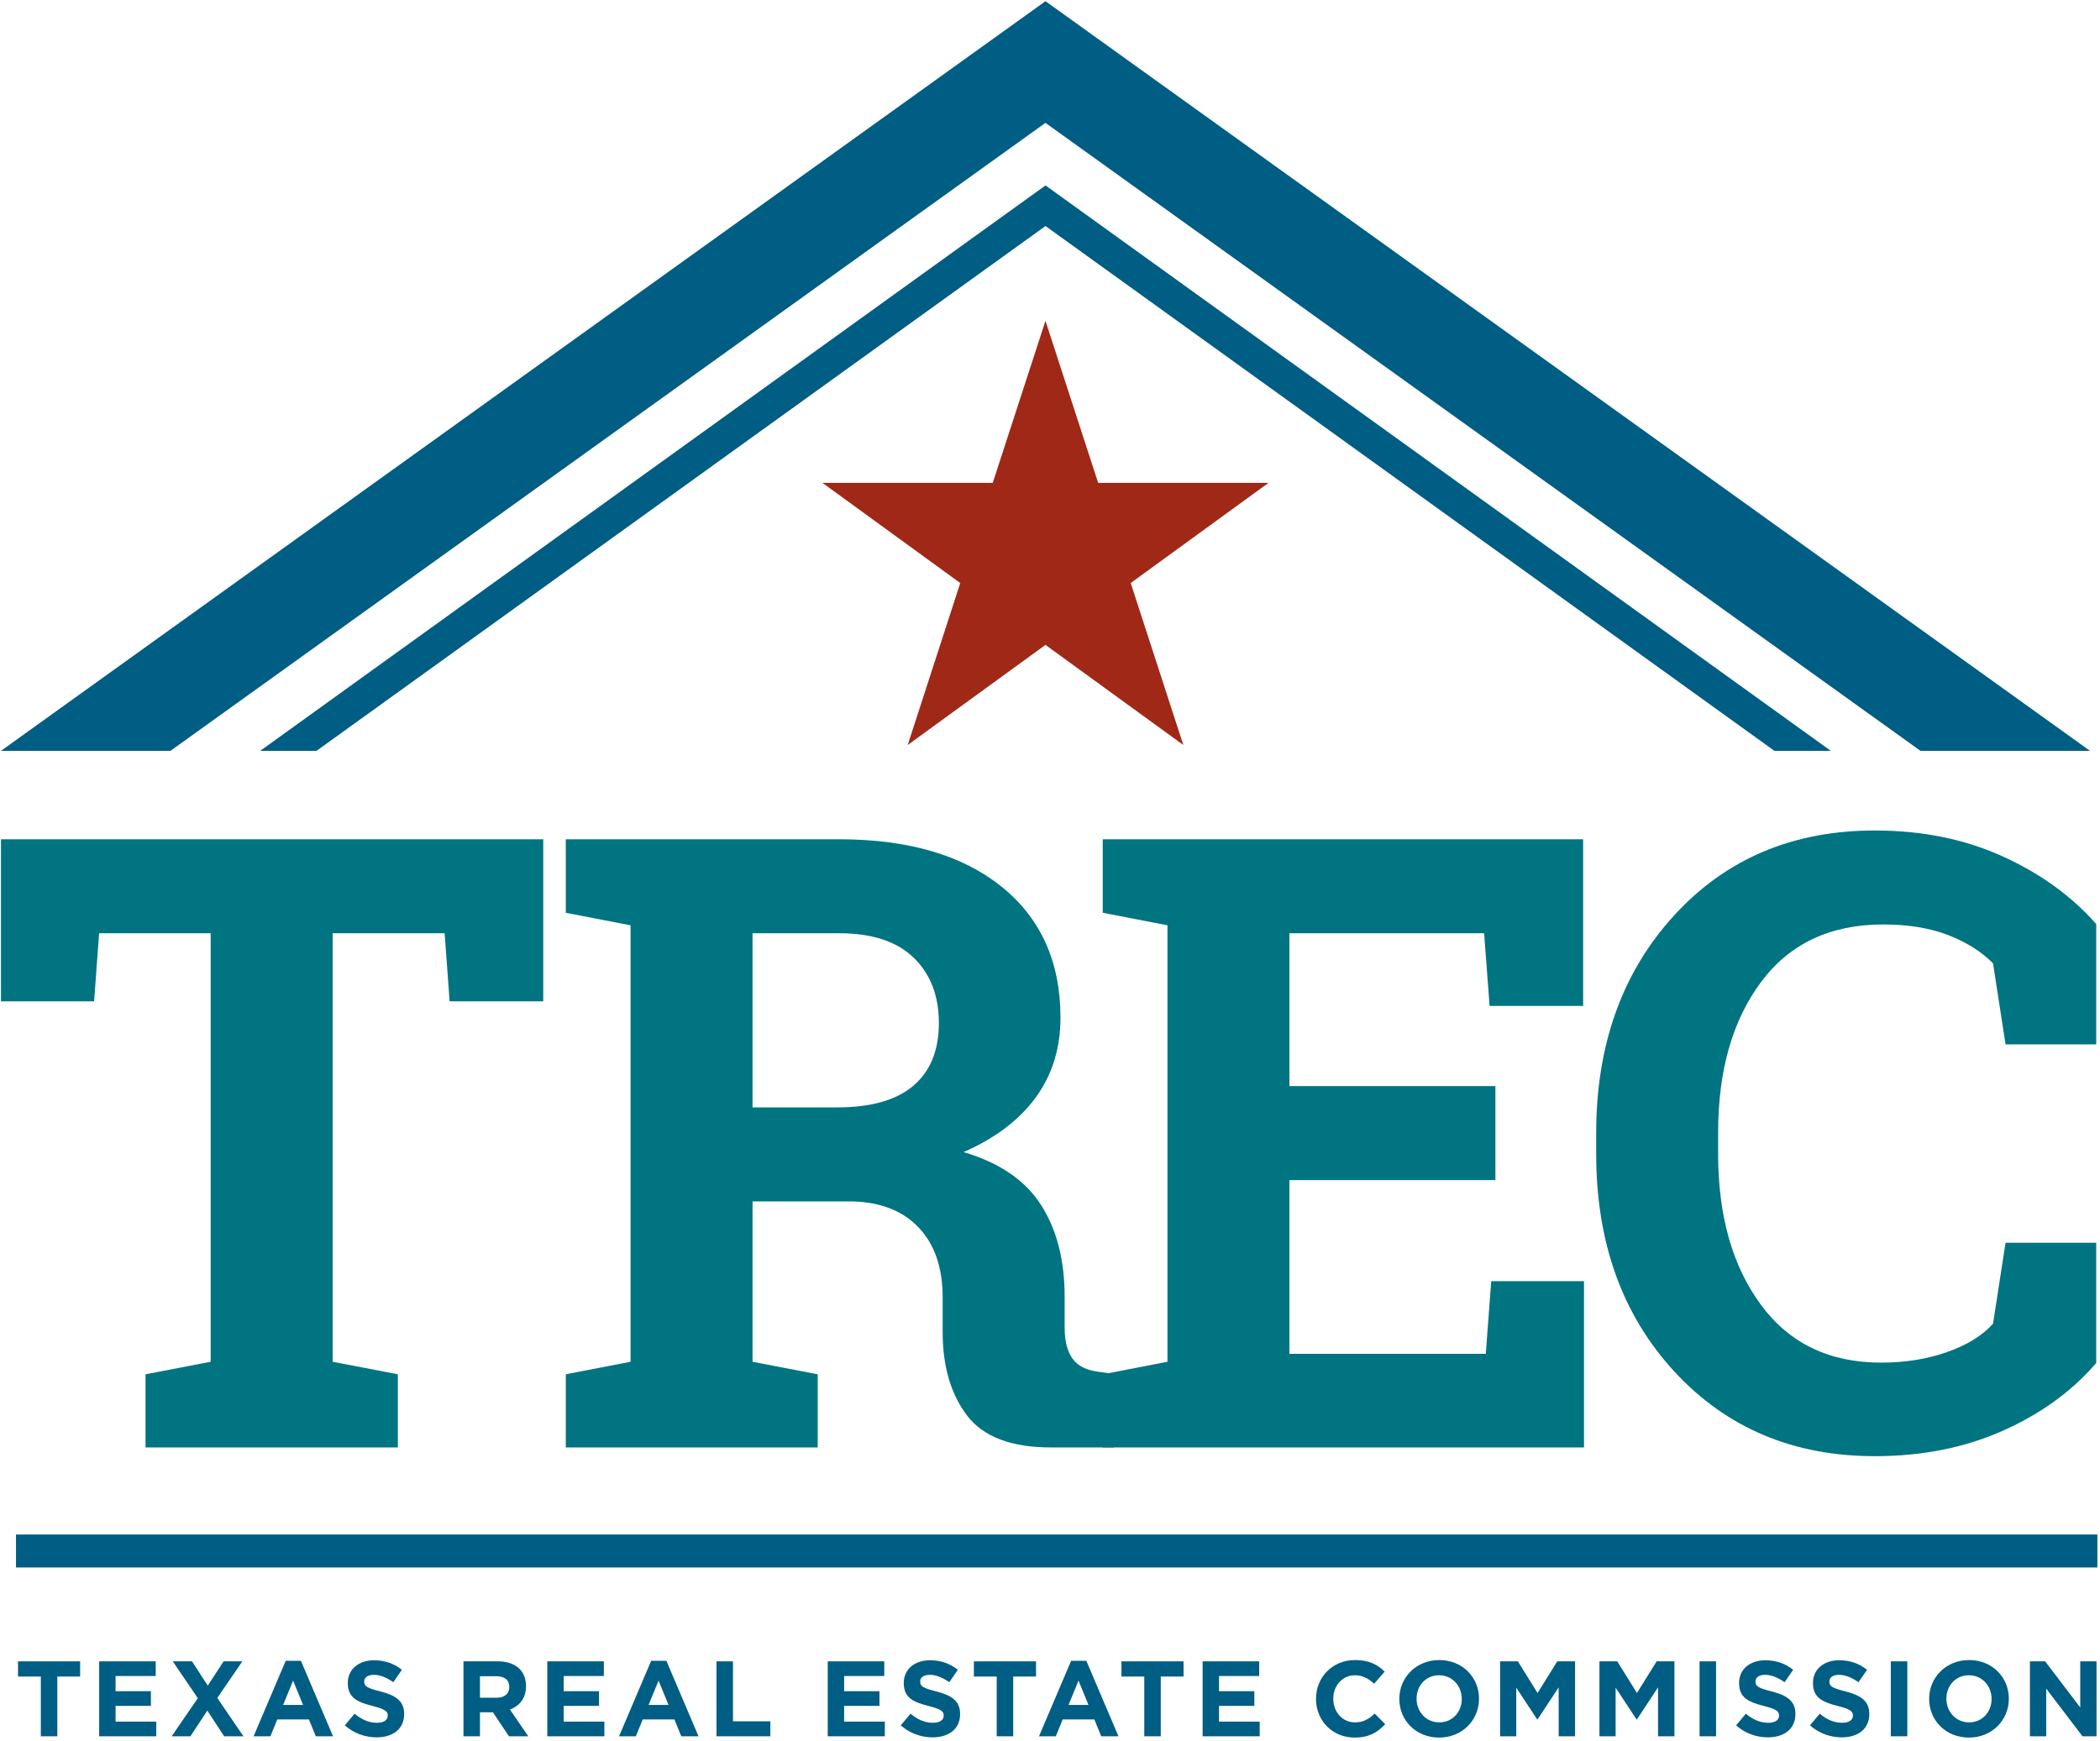
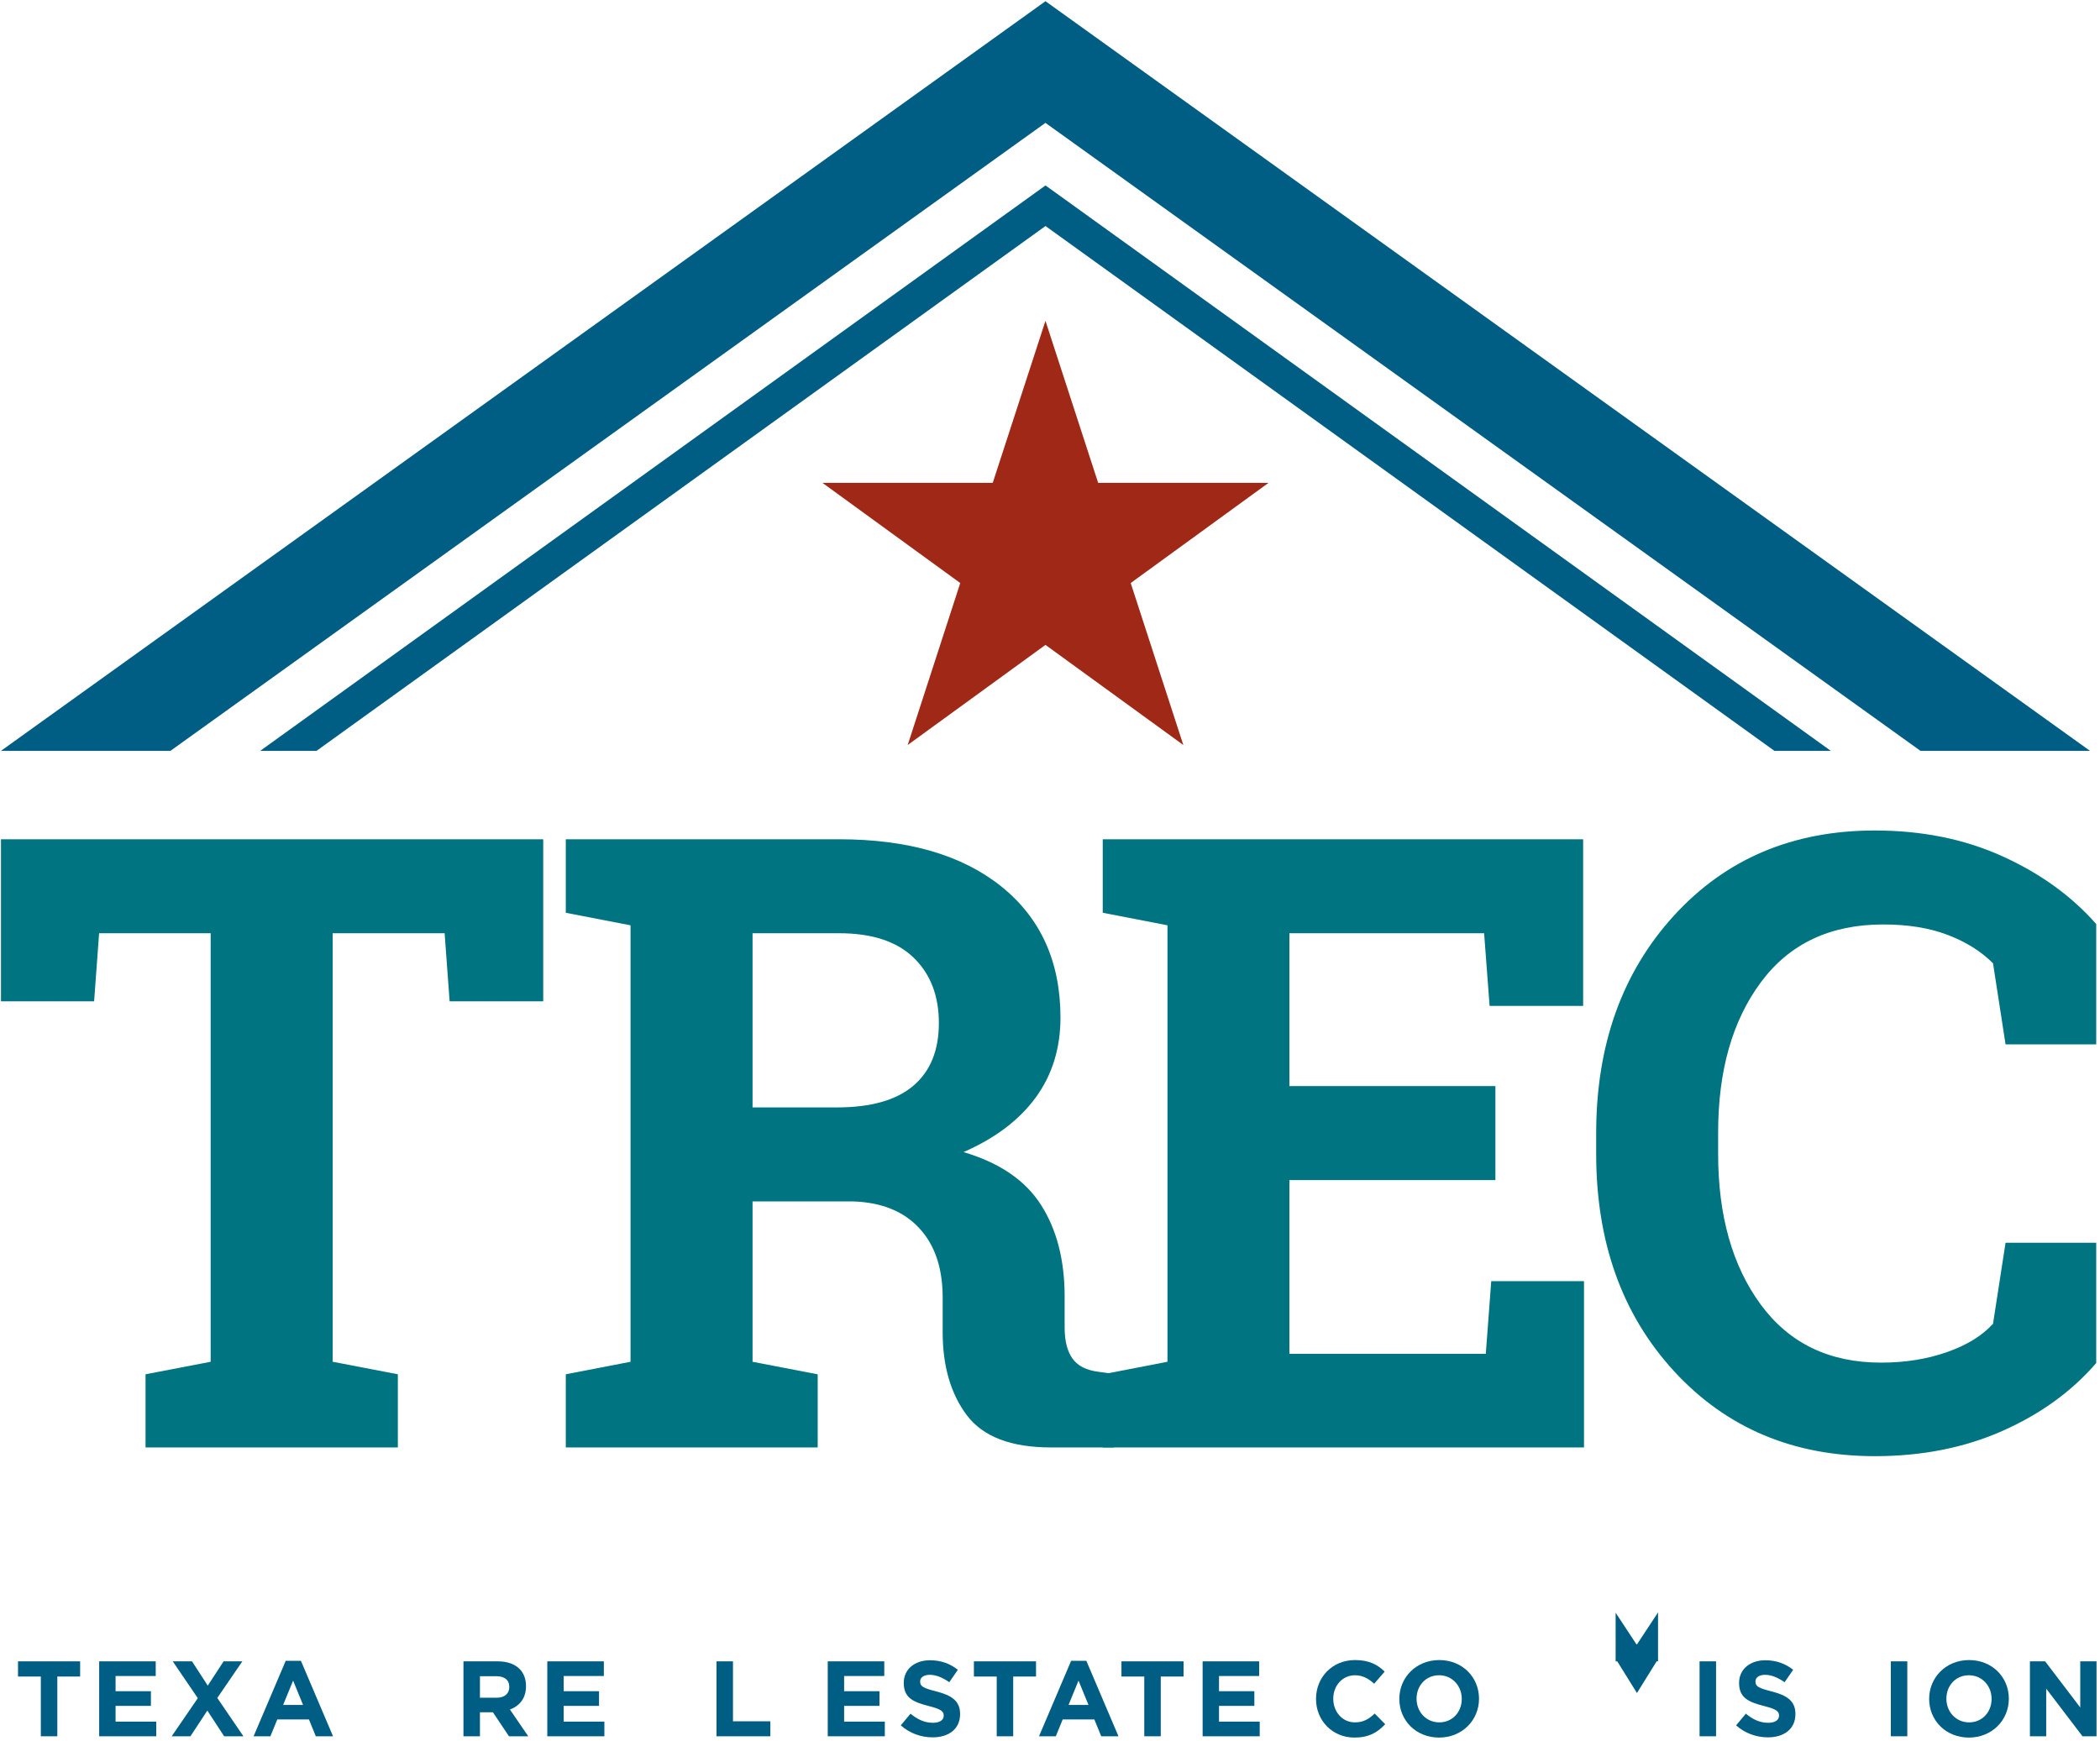
<svg xmlns="http://www.w3.org/2000/svg" width="100%" height="100%" viewBox="0 0 386 320" version="1.1" xml:space="preserve" style="fill-rule:evenodd;clip-rule:evenodd;stroke-linejoin:round;stroke-miterlimit:2;">
  <rect id="Artboard1" x="0" y="0" width="385.518" height="319.644" style="fill:none;" />
  <clipPath id="_clip1">
    <rect x="0" y="0" width="385.518" height="319.644" />
  </clipPath>
  <g clip-path="url(#_clip1)">
    <g>
      <path d="M99.853,154.294l-0,29.792l-17.208,0l-0.918,-12.518l-20.58,0l-0,78.783l11.982,2.302l-0,13.447l-46.378,0l-0,-13.447l11.969,-2.302l-0,-78.783l-20.504,0l-0.918,12.518l-17.12,0l-0,-29.792l99.675,0Z" style="fill:#007481;fill-rule:nonzero;" />
      <path d="M154.225,154.294c12.692,0 22.648,2.902 29.875,8.714c7.208,5.812 10.824,13.834 10.824,24.065c-0,5.636 -1.516,10.528 -4.535,14.674c-3.019,4.145 -7.447,7.503 -13.283,10.057c6.604,1.949 11.358,5.188 14.246,9.717c2.893,4.528 4.339,10.146 4.339,16.856l-0,5.686c-0,2.452 0.479,4.364 1.453,5.717c0.976,1.358 2.592,2.157 4.844,2.422l2.767,0.377l-0,13.522l-11.598,0c-7.321,0 -12.465,-1.975 -15.44,-5.912c-2.969,-3.95 -4.447,-9.044 -4.447,-15.29l-0,-6.364c-0,-5.429 -1.446,-9.692 -4.346,-12.793c-2.887,-3.095 -6.969,-4.724 -12.239,-4.874l-18.359,0l-0,29.484l11.975,2.302l-0,13.447l-46.303,0l-0,-13.447l11.9,-2.302l-0,-80.242l-11.9,-2.302l-0,-13.513l50.227,0l-0,-0.001Zm-15.899,49.296l15.516,0c6.239,0 10.925,-1.327 14.051,-3.994c3.12,-2.66 4.68,-6.497 4.68,-11.516c-0,-5.02 -1.547,-9.025 -4.642,-12.021c-3.095,-2.997 -7.667,-4.49 -13.705,-4.49l-15.9,0l-0,32.021Z" style="fill:#007481;fill-rule:nonzero;" />
      <path d="M274.87,216.948l-37.862,0l-0,31.944l36.095,0l1,-13.359l17.051,0l-0,30.567l-88.461,0l-0,-13.447l11.899,-2.302l-0,-80.242l-11.899,-2.302l-0,-13.513l88.303,0l-0,30.634l-17.195,0l-1.006,-13.36l-35.787,0l-0,28.103l37.862,0l-0,17.277Z" style="fill:#007481;fill-rule:nonzero;" />
      <path d="M385.307,191.998l-16.668,0l-2.302,-14.901c-2.195,-2.201 -4.981,-3.943 -8.334,-5.22c-3.346,-1.283 -7.302,-1.921 -11.855,-1.921c-9.73,0 -17.214,3.538 -22.466,10.602c-5.245,7.057 -7.874,16.271 -7.874,27.642l-0,3.912c-0,11.365 2.609,20.611 7.836,27.725c5.227,7.113 12.592,10.673 22.114,10.673c4.402,0 8.434,-0.642 12.088,-1.925c3.661,-1.276 6.497,-3.019 8.491,-5.22l2.302,-14.893l16.667,0l-0,22.113c-4.503,5.221 -10.252,9.385 -17.239,12.479c-6.994,3.101 -14.806,4.642 -23.46,4.642c-15,0 -27.29,-5.189 -36.862,-15.579c-9.572,-10.397 -14.352,-23.736 -14.352,-40.014l-0,-3.761c-0,-16.233 4.755,-29.562 14.277,-40.002c9.522,-10.447 21.837,-15.67 36.938,-15.67c8.654,0 16.46,1.573 23.422,4.724c6.963,3.151 12.724,7.302 17.277,12.475l-0,22.119Z" style="fill:#007481;fill-rule:nonzero;" />
    </g>
    <path d="M192.167,58.984l9.685,29.79l31.309,0l-25.327,18.413l9.672,29.775l-25.339,-18.403l-25.322,18.403l9.66,-29.775l-25.327,-18.413l31.296,0l9.693,-29.79Z" style="fill:#a02816;fill-rule:nonzero;" />
    <g>
      <path d="M7.504,308.221l-4.192,0l-0,-2.795l11.416,0l-0,2.795l-4.193,0l-0,10.983l-3.031,0l-0,-10.983Z" style="fill:#005d83;fill-rule:nonzero;" />
      <path d="M18.23,305.426l10.393,0l-0,2.696l-7.381,0l-0,2.795l6.496,0l-0,2.697l-6.496,0l-0,2.894l7.48,0l-0,2.696l-10.492,0l-0,-13.778Z" style="fill:#005d83;fill-rule:nonzero;" />
      <path d="M36.358,312.196l-4.606,-6.771l3.543,0l2.894,4.468l2.913,-4.468l3.445,0l-4.606,6.731l4.803,7.047l-3.543,0l-3.09,-4.724l-3.11,4.724l-3.444,0l4.801,-7.007Z" style="fill:#005d83;fill-rule:nonzero;" />
      <path d="M52.517,305.327l2.795,0l5.905,13.877l-3.169,0l-1.26,-3.091l-5.826,0l-1.26,3.091l-3.091,0l5.906,-13.877Zm3.189,8.11l-1.831,-4.468l-1.831,4.468l3.662,0Z" style="fill:#005d83;fill-rule:nonzero;" />
-       <path d="M63.38,317.196l1.792,-2.146c1.24,1.023 2.539,1.673 4.114,1.673c1.24,0 1.988,-0.492 1.988,-1.299l-0,-0.039c-0,-0.768 -0.473,-1.162 -2.776,-1.752c-2.775,-0.709 -4.566,-1.477 -4.566,-4.213l-0,-0.039c-0,-2.5 2.008,-4.153 4.823,-4.153c2.007,0 3.72,0.63 5.118,1.752l-1.575,2.283c-1.221,-0.847 -2.421,-1.358 -3.582,-1.358c-1.161,0 -1.771,0.532 -1.771,1.201l-0,0.039c-0,0.905 0.59,1.201 2.972,1.812c2.795,0.727 4.37,1.731 4.37,4.133l-0,0.04c-0,2.735 -2.086,4.271 -5.059,4.271c-2.088,0 -4.194,-0.728 -5.848,-2.205Z" style="fill:#005d83;fill-rule:nonzero;" />
      <path d="M85.188,305.426l6.299,0c1.752,0 3.11,0.492 4.016,1.397c0.768,0.768 1.181,1.85 1.181,3.149l-0,0.039c-0,2.225 -1.201,3.622 -2.953,4.272l3.366,4.921l-3.543,0l-2.953,-4.409l-2.382,0l-0,4.409l-3.031,0l-0,-13.778Zm6.102,6.692c1.477,0 2.323,-0.788 2.323,-1.949l-0,-0.039c-0,-1.299 -0.905,-1.969 -2.382,-1.969l-3.012,0l-0,3.957l3.071,0Z" style="fill:#005d83;fill-rule:nonzero;" />
      <path d="M100.599,305.426l10.393,0l-0,2.696l-7.381,0l-0,2.795l6.496,0l-0,2.697l-6.496,0l-0,2.894l7.48,0l-0,2.696l-10.492,0l-0,-13.778Z" style="fill:#005d83;fill-rule:nonzero;" />
-       <path d="M119.692,305.327l2.795,0l5.905,13.877l-3.169,0l-1.26,-3.091l-5.826,0l-1.26,3.091l-3.091,0l5.906,-13.877Zm3.188,8.11l-1.831,-4.468l-1.831,4.468l3.662,0Z" style="fill:#005d83;fill-rule:nonzero;" />
      <path d="M131.697,305.426l3.031,0l-0,11.022l6.87,0l-0,2.756l-9.901,0l-0,-13.778Z" style="fill:#005d83;fill-rule:nonzero;" />
      <path d="M152.146,305.426l10.393,0l-0,2.696l-7.381,0l-0,2.795l6.496,0l-0,2.697l-6.496,0l-0,2.894l7.48,0l-0,2.696l-10.492,0l-0,-13.778Z" style="fill:#005d83;fill-rule:nonzero;" />
      <path d="M165.569,317.196l1.791,-2.146c1.24,1.023 2.539,1.673 4.114,1.673c1.24,0 1.988,-0.492 1.988,-1.299l-0,-0.039c-0,-0.768 -0.473,-1.162 -2.775,-1.752c-2.776,-0.709 -4.567,-1.477 -4.567,-4.213l-0,-0.039c-0,-2.5 2.008,-4.153 4.823,-4.153c2.007,0 3.72,0.63 5.118,1.752l-1.575,2.283c-1.221,-0.847 -2.421,-1.358 -3.583,-1.358c-1.162,0 -1.771,0.532 -1.771,1.201l-0,0.039c-0,0.905 0.59,1.201 2.972,1.812c2.795,0.727 4.37,1.731 4.37,4.133l-0,0.04c-0,2.735 -2.086,4.271 -5.059,4.271c-2.086,0 -4.192,-0.728 -5.846,-2.205Z" style="fill:#005d83;fill-rule:nonzero;" />
      <path d="M183.206,308.221l-4.193,0l-0,-2.795l11.417,0l-0,2.795l-4.193,0l-0,10.983l-3.031,0l-0,-10.983Z" style="fill:#005d83;fill-rule:nonzero;" />
      <path d="M196.884,305.327l2.795,0l5.906,13.877l-3.17,0l-1.26,-3.091l-5.826,0l-1.26,3.091l-3.09,0l5.905,-13.877Zm3.19,8.11l-1.832,-4.468l-1.83,4.468l3.662,0Z" style="fill:#005d83;fill-rule:nonzero;" />
      <path d="M210.329,308.221l-4.194,0l-0,-2.795l11.416,0l-0,2.795l-4.191,0l-0,10.983l-3.031,0l-0,-10.983Z" style="fill:#005d83;fill-rule:nonzero;" />
      <path d="M221.054,305.426l10.395,0l-0,2.696l-7.383,0l-0,2.795l6.496,0l-0,2.697l-6.496,0l-0,2.894l7.48,0l-0,2.696l-10.492,0l-0,-13.778Z" style="fill:#005d83;fill-rule:nonzero;" />
      <path d="M241.898,312.355l-0,-0.04c-0,-3.917 2.953,-7.125 7.184,-7.125c2.6,0 4.154,0.866 5.434,2.126l-1.93,2.224c-1.062,-0.964 -2.145,-1.555 -3.523,-1.555c-2.322,0 -3.996,1.929 -3.996,4.291l-0,0.039c-0,2.362 1.635,4.331 3.996,4.331c1.576,0 2.539,-0.63 3.623,-1.614l1.928,1.948c-1.416,1.516 -2.992,2.461 -5.648,2.461c-4.056,0 -7.068,-3.13 -7.068,-7.086Z" style="fill:#005d83;fill-rule:nonzero;" />
      <path d="M257.211,312.355l-0,-0.04c-0,-3.917 3.09,-7.125 7.342,-7.125c4.252,0 7.303,3.169 7.303,7.086l-0,0.039c-0,3.917 -3.09,7.126 -7.342,7.126c-4.253,0 -7.303,-3.169 -7.303,-7.086Zm11.474,0l-0,-0.04c-0,-2.361 -1.73,-4.33 -4.172,-4.33c-2.442,0 -4.135,1.929 -4.135,4.291l-0,0.039c-0,2.362 1.732,4.331 4.174,4.331c2.442,0 4.133,-1.93 4.133,-4.291Z" style="fill:#005d83;fill-rule:nonzero;" />
-       <path d="M275.732,305.426l3.268,0l3.621,5.826l3.623,-5.826l3.268,0l-0,13.778l-3.012,0l-0,-8.995l-3.879,5.885l-0.078,0l-3.838,-5.826l-0,8.937l-2.973,0l-0,-13.779Z" style="fill:#005d83;fill-rule:nonzero;" />
-       <path d="M293.996,305.426l3.268,0l3.623,5.826l3.621,-5.826l3.268,0l-0,13.778l-3.012,0l-0,-8.995l-3.877,5.885l-0.08,0l-3.838,-5.826l-0,8.937l-2.973,0l-0,-13.779Z" style="fill:#005d83;fill-rule:nonzero;" />
+       <path d="M293.996,305.426l3.268,0l3.623,5.826l3.621,-5.826l3.268,0l-3.012,0l-0,-8.995l-3.877,5.885l-0.08,0l-3.838,-5.826l-0,8.937l-2.973,0l-0,-13.779Z" style="fill:#005d83;fill-rule:nonzero;" />
      <rect x="312.398" y="305.426" width="3.031" height="13.778" style="fill:#005d83;fill-rule:nonzero;" />
      <path d="M319.111,317.196l1.791,-2.146c1.24,1.023 2.539,1.673 4.113,1.673c1.24,0 1.988,-0.492 1.988,-1.299l-0,-0.039c-0,-0.768 -0.473,-1.162 -2.775,-1.752c-2.775,-0.709 -4.566,-1.477 -4.566,-4.213l-0,-0.039c-0,-2.5 2.008,-4.153 4.822,-4.153c2.008,0 3.721,0.63 5.117,1.752l-1.574,2.283c-1.221,-0.847 -2.422,-1.358 -3.582,-1.358c-1.162,0 -1.772,0.532 -1.772,1.201l-0,0.039c-0,0.905 0.59,1.201 2.973,1.812c2.795,0.727 4.369,1.731 4.369,4.133l-0,0.04c-0,2.735 -2.086,4.271 -5.059,4.271c-2.087,0 -4.193,-0.728 -5.845,-2.205Z" style="fill:#005d83;fill-rule:nonzero;" />
-       <path d="M332.691,317.196l1.791,-2.146c1.24,1.023 2.539,1.673 4.115,1.673c1.238,0 1.986,-0.492 1.986,-1.299l-0,-0.039c-0,-0.768 -0.471,-1.162 -2.775,-1.752c-2.775,-0.709 -4.566,-1.477 -4.566,-4.213l-0,-0.039c-0,-2.5 2.008,-4.153 4.822,-4.153c2.008,0 3.721,0.63 5.119,1.752l-1.576,2.283c-1.219,-0.847 -2.42,-1.358 -3.582,-1.358c-1.16,0 -1.772,0.532 -1.772,1.201l-0,0.039c-0,0.905 0.592,1.201 2.973,1.812c2.795,0.727 4.369,1.731 4.369,4.133l-0,0.04c-0,2.735 -2.086,4.271 -5.059,4.271c-2.085,0 -4.191,-0.728 -5.845,-2.205Z" style="fill:#005d83;fill-rule:nonzero;" />
      <rect x="347.55" y="305.426" width="3.031" height="13.778" style="fill:#005d83;fill-rule:nonzero;" />
      <path d="M354.597,312.355l-0,-0.04c-0,-3.917 3.09,-7.125 7.342,-7.125c4.252,0 7.303,3.169 7.303,7.086l-0,0.039c-0,3.917 -3.09,7.126 -7.342,7.126c-4.252,0 -7.303,-3.169 -7.303,-7.086Zm11.475,0l-0,-0.04c-0,-2.361 -1.73,-4.33 -4.172,-4.33c-2.441,0 -4.135,1.929 -4.135,4.291l-0,0.039c-0,2.362 1.732,4.331 4.174,4.331c2.441,0 4.133,-1.93 4.133,-4.291Z" style="fill:#005d83;fill-rule:nonzero;" />
      <path d="M373.119,305.426l2.795,0l6.457,8.483l-0,-8.483l2.99,0l-0,13.778l-2.578,0l-6.672,-8.76l-0,8.76l-2.992,0l-0,-13.778Z" style="fill:#005d83;fill-rule:nonzero;" />
    </g>
    <path d="M31.329,138.039l160.834,-115.45l160.841,115.45l31.158,0l-191.678,-137.593l-0.321,-0.229l-0.308,0.229l-191.677,137.593l31.151,0Z" style="fill:#005d83;fill-rule:nonzero;" />
    <path d="M58.179,138.039l133.991,-96.486l133.984,96.486l10.365,0l-144.311,-103.924l-0.038,0.051l-0.032,-0.051l-144.311,103.924l10.352,0Z" style="fill:#005d83;fill-rule:nonzero;" />
-     <rect x="2.939" y="282.11" width="383.984" height="6.057" style="fill:#005d83;" />
  </g>
</svg>